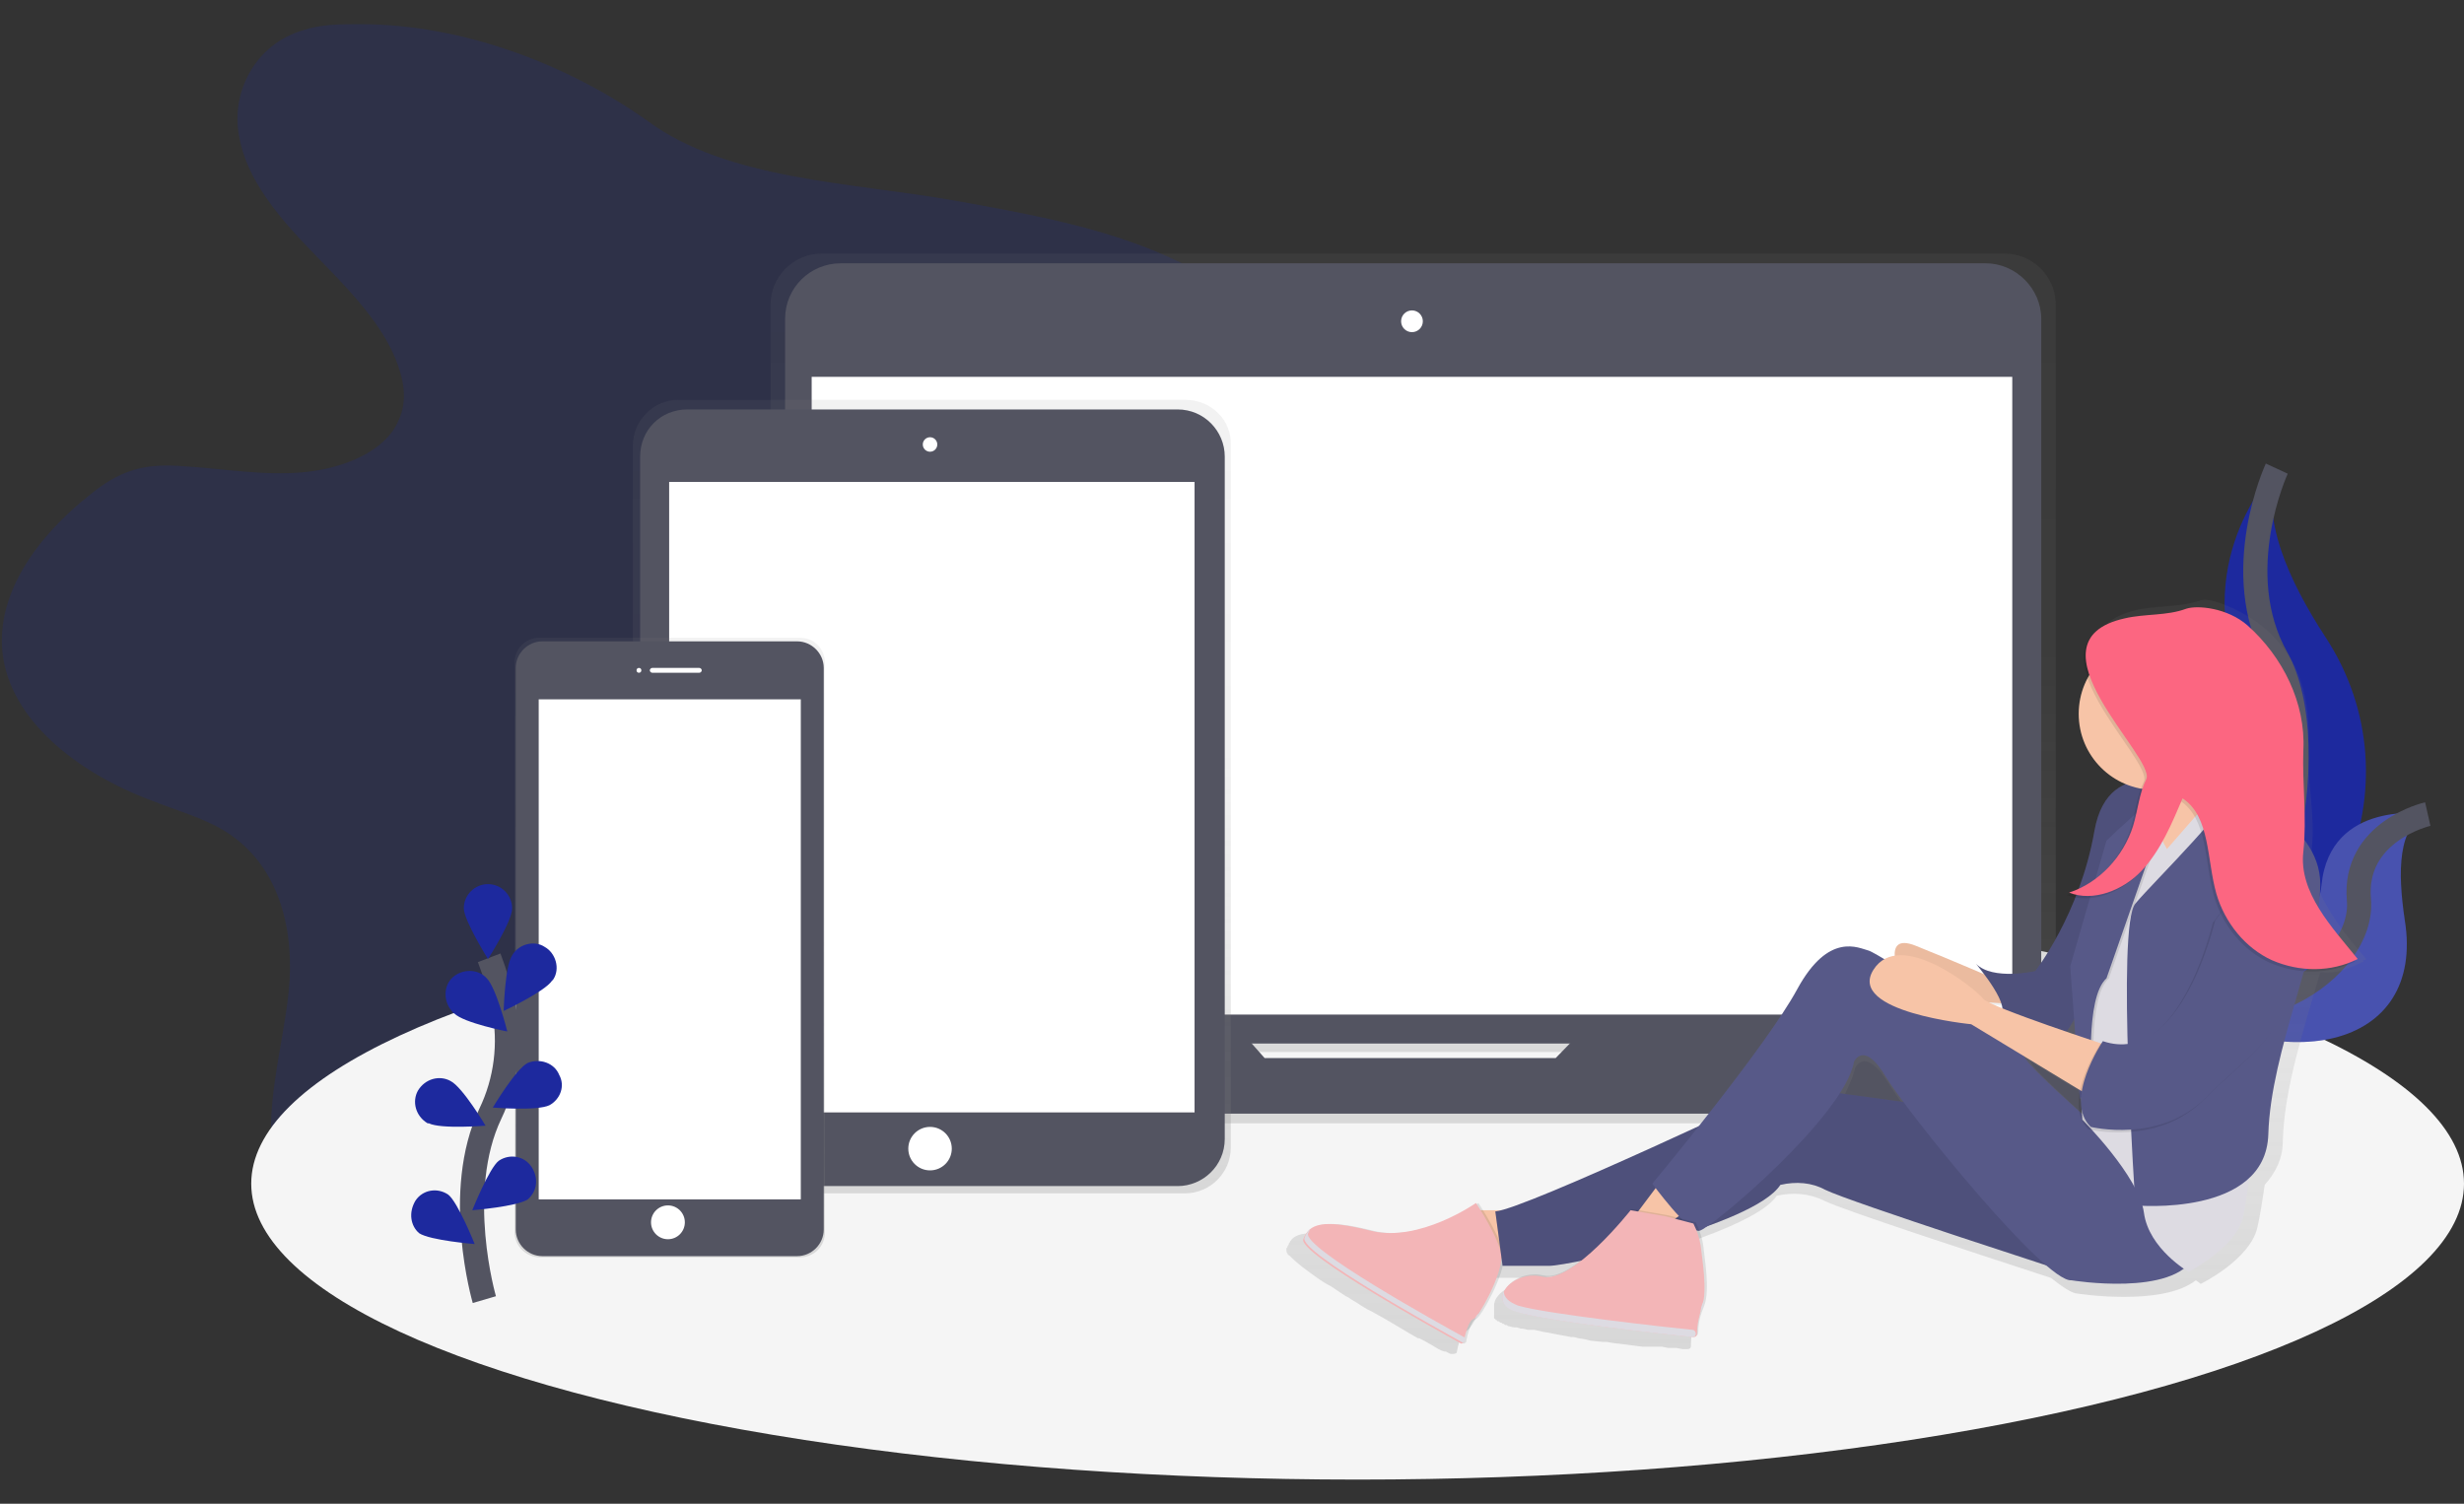
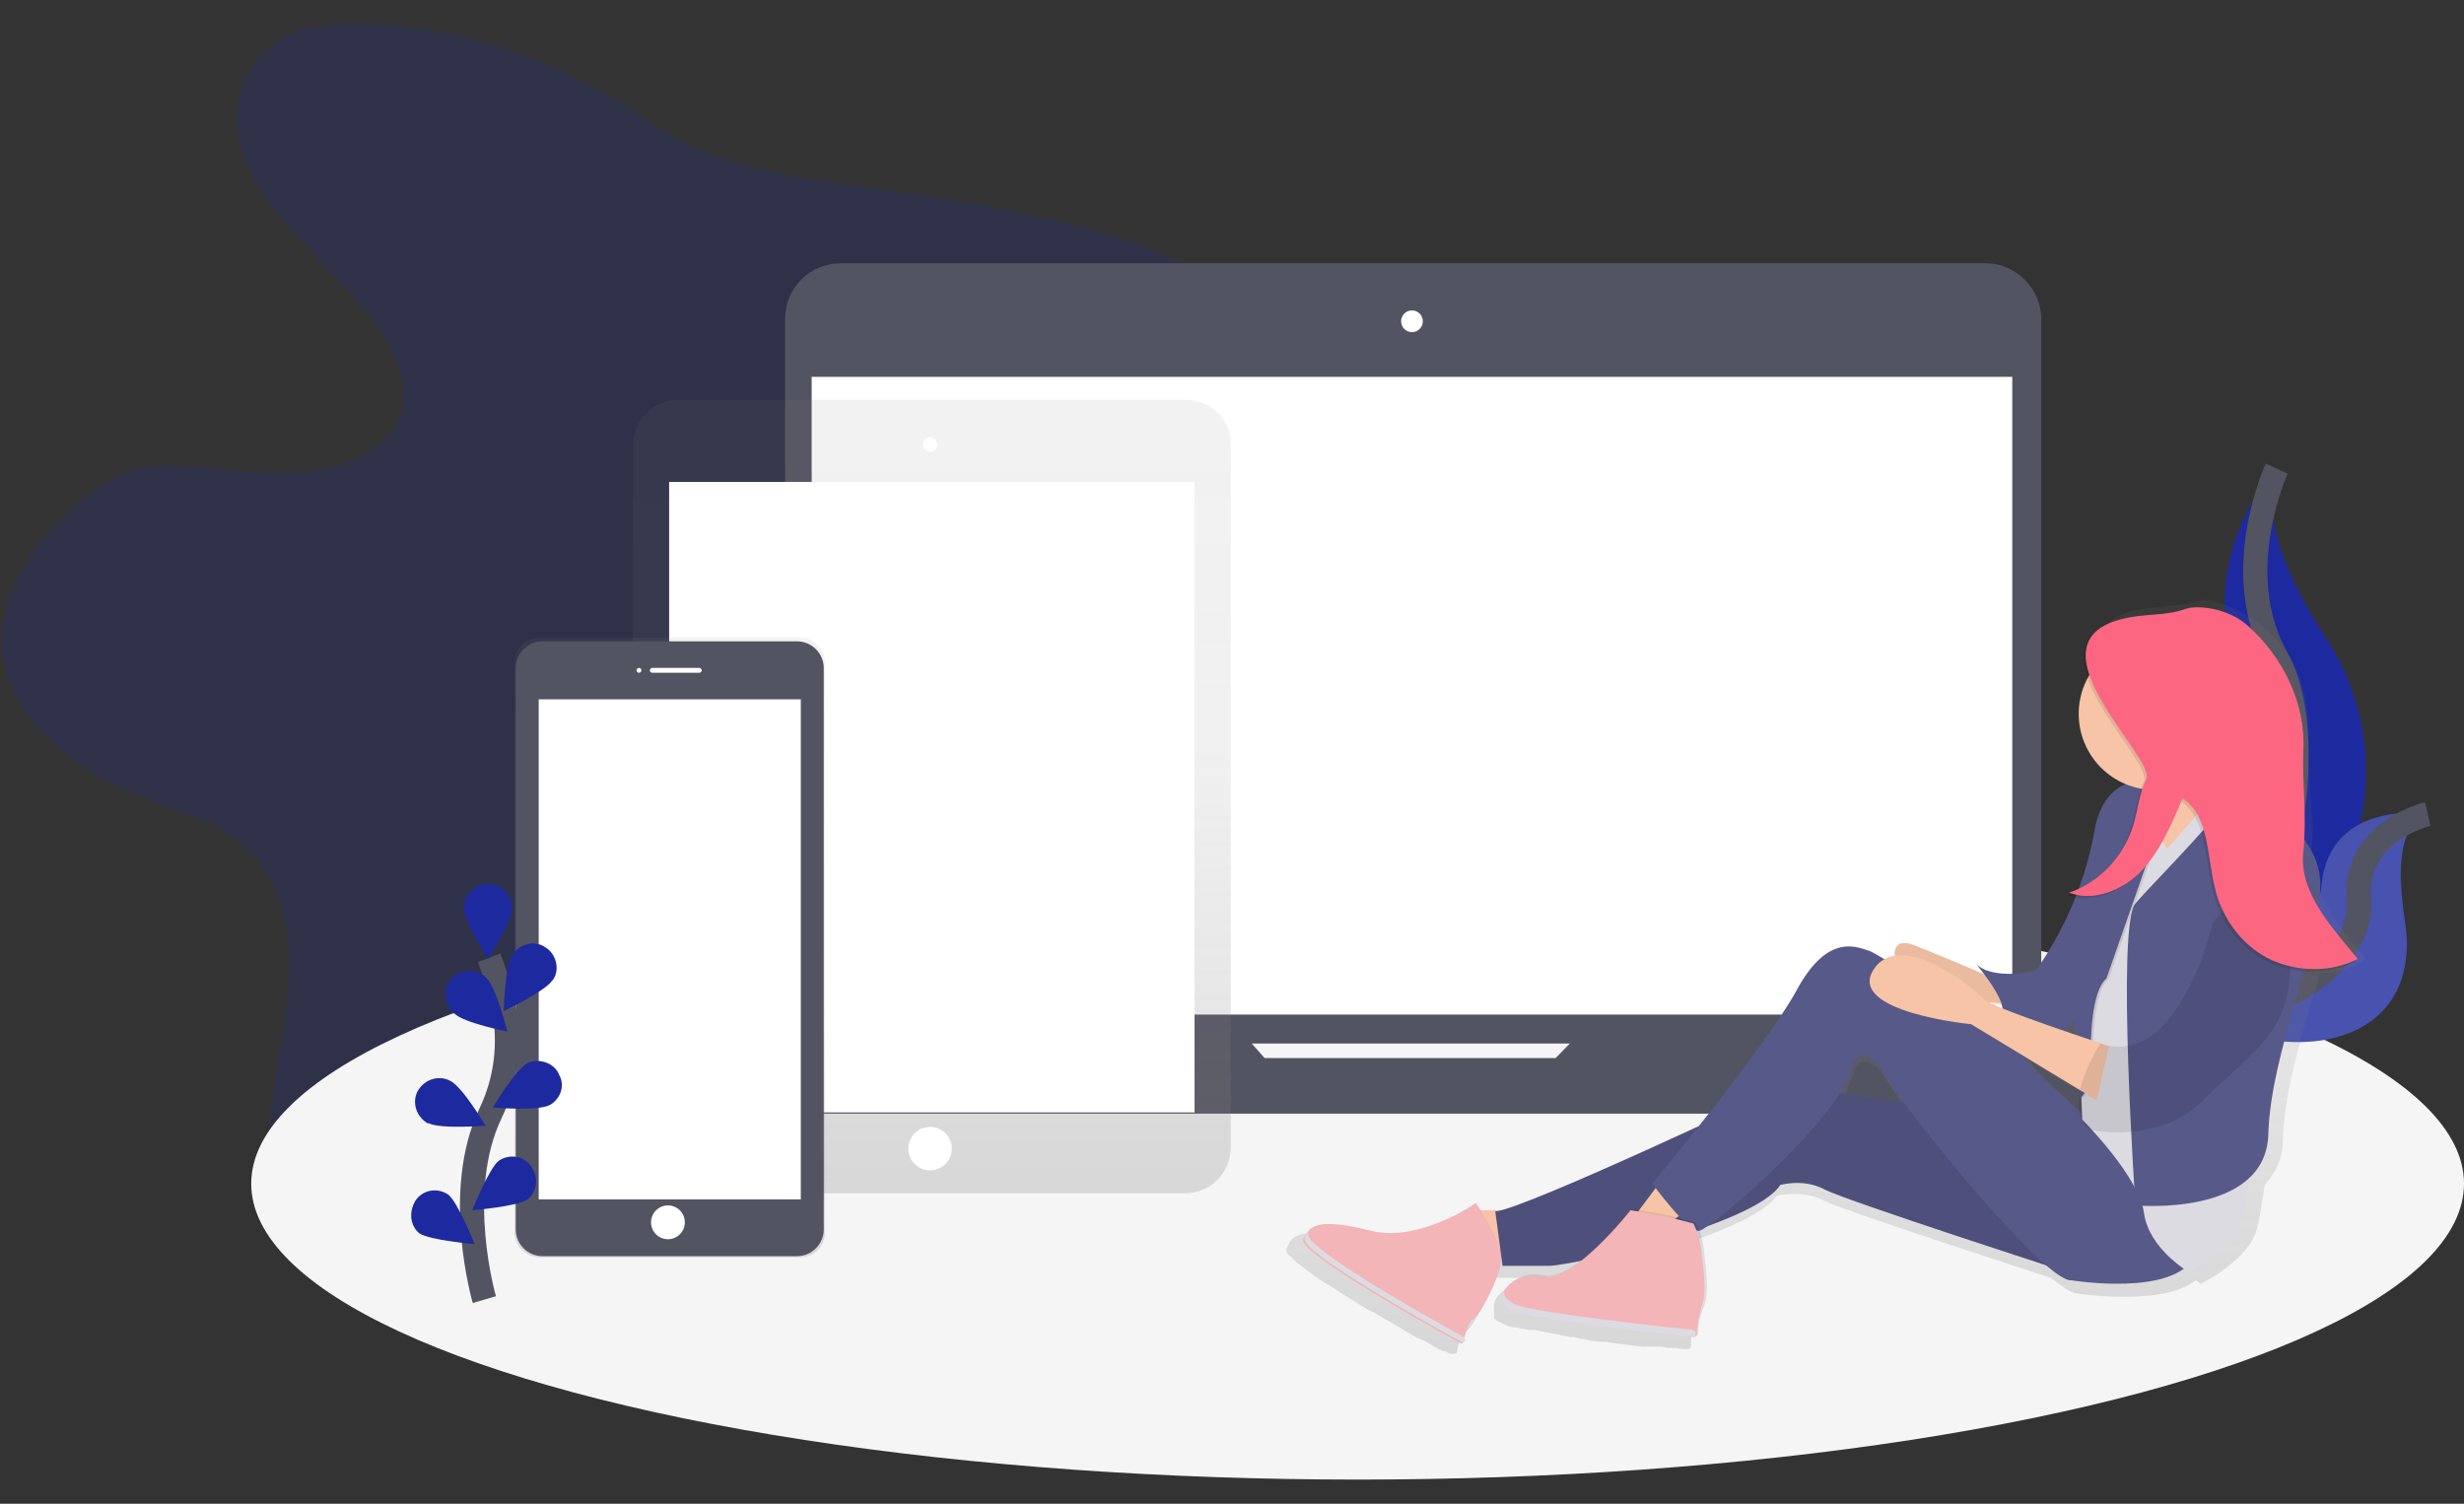
<svg xmlns="http://www.w3.org/2000/svg" version="1.1" id="Layer_1" x="0px" y="0px" viewBox="78 -38.5 204 124.5" style="enable-background:new 78 -38.5 204 124.5;" xml:space="preserve">
  <rect x="78" y="-38.5" width="204" height="124.5" fill="#333333" stroke="none" />
  <style type="text/css">
	.st0{opacity:0.2;fill:#1D299E;enable-background:new    ;}
	.st1{fill:#F5F5F5;}
	.st2{fill:#1D299E;}
	.st3{fill:none;stroke:#535461;stroke-width:2;stroke-miterlimit:10;}
	.st4{opacity:0.2;fill:#F5F5F5;enable-background:new    ;}
	.st5{fill:url(#SVGID_1_);}
	.st6{fill:#535461;}
	.st7{fill:#FFFFFF;}
	.st8{fill:url(#SVGID_2_);}
	.st9{fill:url(#SVGID_3_);}
	.st10{fill:url(#SVGID_4_);}
	.st11{fill:#F7C4A7;}
	.st12{opacity:5.000000e-002;enable-background:new    ;}
	.st13{fill:#575988;}
	.st14{opacity:0.1;enable-background:new    ;}
	.st15{fill:#F3B5B7;}
	.st16{fill:#DDDBE2;}
	.st17{fill:#FC6681;}
</style>
  <path class="st0" d="M107.8-36.5c-1.6,0-3.2,0-4.7,0.5c-4.1,1.2-6,5.3-5.3,8.8c0.6,3.5,3.2,6.6,5.9,9.4c2.7,2.8,5.6,5.6,7,8.9  c0.7,1.7,1.1,3.5,0.3,5.2c-1.1,2.6-4.6,4-7.9,4.3s-6.6-0.3-9.9-0.5c-1.4-0.1-2.8-0.1-4.1,0.3c-1.4,0.4-2.6,1.2-3.7,2.1  c-4.3,3.4-7.7,8.1-7.2,13c0.6,5.6,6.2,10,12.4,12.3c2,0.8,4.2,1.4,6,2.5c4.7,2.9,5.8,8.5,5.3,13.3s-2.1,9.7-1.2,14.6  c1,5.6,5.7,10.7,12,13c5.6,2.1,12.6,2,17.5-1c2.4-1.5,4.2-3.5,5.8-5.6c2.4-3.1,4.3-6.5,5.8-10c0.7-1.7,1.3-3.5,3-4.6  c1-0.7,2.3-1.1,3.5-1.4c3.8-0.9,7.8-1.2,11.7-2s7.7-2.4,9.8-5.2c3-3.9,1.6-9,1.6-13.6c0-10.6,7.7-20,10.5-30.3  c0.9-3.4,1.3-7.1-0.8-10.1c-1.4-2-3.8-3.5-6.3-4.6c-5.5-2.5-11.7-3.6-17.8-4.7c-8.5-1.5-18.8-1.7-25.4-6.6  C125.1-33.1,116.4-36.5,107.8-36.5z" />
  <ellipse class="st1" cx="190.4" cy="59.5" rx="91.6" ry="24.5" />
  <path class="st2" d="M266.5,0.3c0,0-7.1,7.1-3.1,17.5c4,10.5-6.8,27.9-6.8,27.9s0.1,0,0.3-0.1c14.5-2.6,21.7-19.1,13.6-31.4  C267.5,9.6,265.1,4.3,266.5,0.3z" />
  <path class="st3" d="M266.5,0.3c0,0-4,8.6,0,15.7c4,7.1,0.7,26.9-9.9,29.7" />
  <path class="st2" d="M279,28.9c0,0-8.1-1.3-8.8,5.9c-0.7,7.2-15.5,8.2-15.5,8.2l0.3,0.2c12.2,8,23.8,5.1,22.1-5.5  C276.5,33.7,276.5,29.8,279,28.9z" />
  <path class="st4" d="M279,28.9c0,0-8.1-1.3-8.8,5.9c-0.7,7.2-15.5,8.2-15.5,8.2l0.3,0.2c12.2,8,23.8,5.1,22.1-5.5  C276.5,33.7,276.5,29.8,279,28.9z" />
  <path class="st3" d="M279,28.9c0,0-6.2,1.4-5.7,7.1c0.5,5.7-9.3,12.5-18.5,7.1" />
  <linearGradient id="SVGID_1_" gradientUnits="userSpaceOnUse" x1="276.778" y1="-151.493" x2="276.778" y2="-79.479" gradientTransform="matrix(1 0 0 -1 -82 -97)">
    <stop offset="0" style="stop-color:#808080;stop-opacity:0.25" />
    <stop offset="0.54" style="stop-color:#808080;stop-opacity:0.12" />
    <stop offset="1" style="stop-color:#808080;stop-opacity:0.1" />
  </linearGradient>
-   <path class="st5" d="M260.4,46.2h-12.6c0.3-0.6,0.4-1.2,0.4-1.9v-57.6c0-2.3-1.9-4.2-4.2-4.2l0,0H146c-2.3,0-4.2,1.9-4.2,4.2  c0,0,0,0,0,0v57.6c0,0.7,0.1,1.3,0.4,1.9h-13.1c-0.6,0-1.1,0.5-1.1,1.1l0,0v0.9c0,3.5,2.8,6.3,6.3,6.3h121c3.5,0,6.3-2.8,6.3-6.3  l0,0v-0.9C261.5,46.7,261,46.2,260.4,46.2z M182.5,49.8l-1.1-1.2h26.9l-1.2,1.2L182.5,49.8z" />
  <path class="st6" d="M147.6-16.7h94.8c2.5,0,4.6,2.1,4.6,4.6v55.4c0,2.5-2.1,4.6-4.6,4.6h-94.8c-2.5,0-4.6-2.1-4.6-4.6v-55.4  C143-14.7,145.1-16.7,147.6-16.7z" />
  <rect x="145.2" y="-7.3" class="st7" width="99.4" height="52.8" />
  <circle class="st7" cx="194.9" cy="-11.9" r="0.9" />
  <path class="st6" d="M210.2,45.6l-3.4,3.5h-24.1l-3.1-3.5h-49c-0.6,0-1.1,0.5-1.1,1.1v0.9c0,3.4,2.7,6.1,6.1,6.1h118.2  c3.4,0,6.1-2.7,6.1-6.1v-0.9c0-0.6-0.5-1.1-1.1-1.1L210.2,45.6z" />
  <linearGradient id="SVGID_2_" gradientUnits="userSpaceOnUse" x1="237.179" y1="-157.324" x2="237.179" y2="-91.563" gradientTransform="matrix(1 0 0 -1 -82 -97)">
    <stop offset="0" style="stop-color:#808080;stop-opacity:0.25" />
    <stop offset="0.54" style="stop-color:#808080;stop-opacity:0.12" />
    <stop offset="1" style="stop-color:#808080;stop-opacity:0.1" />
  </linearGradient>
  <path class="st8" d="M176.1-5.4h-41.9c-2.1,0-3.8,1.7-3.8,3.8v58.1c0,2.1,1.7,3.8,3.8,3.8h41.9c2.1,0,3.8-1.7,3.8-3.8V-1.6  C180-3.7,178.3-5.4,176.1-5.4z" />
-   <path class="st6" d="M134.9-4.6h40.6c2.2,0,3.9,1.8,3.9,3.9v56.5c0,2.2-1.8,3.9-3.9,3.9h-40.6c-2.2,0-3.9-1.8-3.9-3.9V-0.7  C131-2.9,132.7-4.6,134.9-4.6z" />
  <rect x="133.4" y="1.4" class="st7" width="43.5" height="52.2" />
  <circle class="st7" cx="155" cy="-1.7" r="0.6" />
  <circle class="st7" cx="155" cy="56.6" r="1.8" />
  <linearGradient id="SVGID_3_" gradientUnits="userSpaceOnUse" x1="215.42" y1="-162.648" x2="215.42" y2="-111.254" gradientTransform="matrix(1 0 0 -1 -82 -97)">
    <stop offset="0" style="stop-color:#808080;stop-opacity:0.25" />
    <stop offset="0.54" style="stop-color:#808080;stop-opacity:0.12" />
    <stop offset="1" style="stop-color:#808080;stop-opacity:0.1" />
  </linearGradient>
  <path class="st9" d="M144.2,14.3h-21.5c-1.2,0-2.1,0.9-2.1,2.1v0v47.1c0,1.2,1,2.1,2.1,2.1l0,0h21.5c1.2,0,2.1-0.9,2.1-2.1l0,0V16.4  C146.3,15.2,145.4,14.3,144.2,14.3L144.2,14.3z" />
  <path class="st6" d="M122.9,14.6H144c1.2,0,2.2,1,2.2,2.2v46.5c0,1.2-1,2.2-2.2,2.2h-21.1c-1.2,0-2.2-1-2.2-2.2V16.8  C120.7,15.6,121.7,14.6,122.9,14.6z" />
  <rect x="122.6" y="19.4" class="st7" width="21.7" height="41.4" />
  <circle class="st7" cx="130.9" cy="17" r="0.2" />
  <path class="st7" d="M132,16.8h3.9c0.1,0,0.2,0.1,0.2,0.2l0,0c0,0.1-0.1,0.2-0.2,0.2H132c-0.1,0-0.2-0.1-0.2-0.2l0,0  C131.8,16.9,131.9,16.8,132,16.8z" />
  <circle class="st7" cx="133.3" cy="62.7" r="1.4" />
  <path class="st3" d="M118.1,69.1c0,0-2.6-8.9,0.5-15.4c1.3-2.7,1.7-5.8,1.1-8.8c-0.3-1.4-0.7-2.8-1.2-4.1" />
  <path class="st2" d="M120.4,36.7c0,1.1-2,4.2-2,4.2s-2-3.2-2-4.2c0-1.1,0.9-2,2-2C119.5,34.7,120.4,35.6,120.4,36.7z" />
  <path class="st2" d="M123.7,42.7c-0.6,0.9-4,2.5-4,2.5s0.1-3.7,0.7-4.6c0.5-0.9,1.8-1.3,2.7-0.7c0.9,0.5,1.3,1.8,0.7,2.7  C123.8,42.6,123.7,42.7,123.7,42.7z" />
  <path class="st2" d="M123.5,53c-1,0.5-4.7,0.2-4.7,0.2s1.9-3.2,2.9-3.7c1-0.4,2.2,0,2.6,1C124.8,51.4,124.4,52.5,123.5,53L123.5,53z  " />
  <path class="st2" d="M121.7,60.8c-0.9,0.6-4.6,0.9-4.6,0.9s1.4-3.5,2.2-4.1c0.9-0.6,2.1-0.4,2.7,0.5C122.6,59,122.5,60.1,121.7,60.8  z" />
  <path class="st2" d="M115.6,45.4c0.8,0.8,4.4,1.5,4.4,1.5s-0.9-3.6-1.7-4.4c-0.7-0.8-2-0.8-2.8-0.1c-0.8,0.7-0.8,2-0.1,2.8  C115.5,45.3,115.5,45.4,115.6,45.4L115.6,45.4z" />
  <path class="st2" d="M113.5,54.5c1,0.5,4.7,0.2,4.7,0.2s-1.9-3.2-2.9-3.7c-0.9-0.5-2.1-0.2-2.7,0.8c-0.5,0.9-0.2,2.1,0.8,2.7  C113.4,54.5,113.5,54.5,113.5,54.5L113.5,54.5z" />
  <path class="st2" d="M112.7,63.6c0.9,0.6,4.6,0.9,4.6,0.9s-1.4-3.5-2.2-4.1c-0.9-0.6-2.1-0.4-2.7,0.5C111.8,61.9,112,63,112.7,63.6z  " />
  <linearGradient id="SVGID_4_" gradientUnits="userSpaceOnUse" x1="311.163" y1="-170.707" x2="311.163" y2="-108.076" gradientTransform="matrix(1 0 0 -1 -82 -97)">
    <stop offset="0" style="stop-color:#808080;stop-opacity:0.25" />
    <stop offset="0.54" style="stop-color:#808080;stop-opacity:0.12" />
    <stop offset="1" style="stop-color:#808080;stop-opacity:0.1" />
  </linearGradient>
  <path class="st10" d="M273.9,40.9c-2.2-2.6-4.8-5.7-4.5-9.2c0.3-2.8-0.4-5.5-0.3-8.3c0.2-4.1-0.6-7.2-3.5-9.8  c-1.7-1.5-4.6-2.7-5.4-2.4c-1.7,0.6-3.5,0.4-5.3,0.8c-1.3,0.3-2.2,0.8-2.7,1.4c-1.1,1-1.1,2.4-0.6,3.8c-1.7,3.1-0.6,7.1,2.6,8.8  c0.2,0.1,0.4,0.2,0.6,0.3c-1.2,0.5-2.3,1.7-2.7,4.1c-0.3,1.6-0.7,3.2-1.3,4.8c-0.3,0.1-0.5,0.2-0.8,0.3c0.1,0,0.1,0,0.2,0.1  c-0.1,0-0.3,0.1-0.4,0.1c0.2,0.1,0.5,0.2,0.7,0.2c-1.6,4-3.5,6.4-3.5,6.4s-3.7,0.8-5.1-0.6c0,0,0.2,0.3,0.5,0.7  c-1.4-0.6-3.7-1.5-5.6-2.3c-1.4-0.6-1.8,0-1.8,0.8c-0.3,0-0.7,0.2-1,0.3c-0.4-0.3-0.9-0.5-1.3-0.7c-0.8-0.2-3.5-1.6-6.1,3.2  c-1.5,2.8-5.5,8-8.5,11.8c-5.9,2.7-13.6,6.2-16.5,7h-1.8c-0.2-0.4-0.4-0.6-0.4-0.6l-0.1,0.1l-0.1-0.1c0,0-3.6,2.5-7.3,2.5  c-0.5,0-1-0.1-1.5-0.2c-1.7-0.4-2.9-0.6-3.7-0.6c-1,0-1.6,0.2-1.9,0.7l0,0c0,0.1-0.1,0.1-0.1,0.2l0,0c0,0.1-0.1,0.1-0.1,0.2l0,0  c0,0.1-0.1,0.1-0.1,0.2c0,0.1,0,0.3,0.1,0.4c0,0.1,0.1,0.1,0.2,0.2l0.1,0.1c0.5,0.5,1.3,1.1,2.3,1.8c0.3,0.2,0.6,0.4,1,0.6l0.6,0.4  l0.6,0.4l0.2,0.1l0.3,0.2l0.5,0.3l0.3,0.2l0.5,0.3l0.4,0.2c1.1,0.6,2.1,1.2,3.1,1.8l0.7,0.4l0.1,0l0.4,0.2l0.7,0.4l0.5,0.3l0.2,0.1  l0.3,0.1l0.1,0l0.4,0.2c0.2,0,0.4,0,0.5-0.1c0.1-0.6,0.4-1.7,0.8-1.8s1.8-2.7,2.2-4.4h4c0.8-0.1,1.6-0.2,2.3-0.4c-1,0.7-2,1.2-2.8,1  c-1.7-0.4-3.3,0.6-3.4,1.6c0,0,0,0,0,0.1s0,0,0,0.1c0,0,0,0,0,0.1c0,0,0,0,0,0.1s0,0,0,0.1c0,0,0,0,0,0.1c0,0,0,0.1,0,0.1  c0,0,0,0,0,0.1c0,0,0,0.1,0,0.1c0,0,0,0,0,0.1c0,0,0,0.1,0,0.1l0,0c0,0,0,0.1,0.1,0.1l0,0c0,0,0,0.1,0.1,0.1l0,0c0,0,0,0,0.1,0.1  l0.1,0l0.1,0.1l0.1,0l0.1,0.1l0.1,0l0.1,0.1l0.1,0c0.1,0,0.1,0.1,0.2,0.1c0.1,0,0.3,0.1,0.5,0.1l0.2,0l0.3,0.1l0.1,0  c0.2,0,0.4,0.1,0.5,0.1l0.3,0l0.2,0l0.5,0.1c0.3,0.1,0.6,0.1,1,0.2L207,72l1.1,0.2l0.2,0l0.4,0.1l0.6,0.1l0.4,0.1l0,0l1,0.1l0.3,0  l0.6,0.1c0.8,0.1,1.7,0.2,2.4,0.3L215,73l0.4,0l0.2,0l0.5,0.1l0.3,0l0.4,0l0.5,0.1h0.1l0.3,0l0,0c0.2,0,0.3-0.1,0.3-0.3c0,0,0,0,0,0  l0,0l0,0c0,0,0,0,0,0c0,0,0-0.1,0-0.2c0-0.5,0.1-1,0.2-1.4c0-0.1,0-0.2,0.1-0.2l0-0.1c0-0.1,0.1-0.2,0.1-0.3c0-0.1,0.1-0.1,0.1-0.2  c0,0,0,0,0-0.1s0-0.1,0-0.1c0.4-1.4-0.1-4-0.2-5c0-0.3-0.1-0.7-0.2-1c0,0,0.1,0,0.1,0c0.2-0.1,0.4-0.2,0.6-0.3  c3-1.1,5.5-2.3,6.3-3.5c1.3-0.3,2.7-0.2,3.9,0.4c1.6,0.8,13.3,4.6,18.8,6.4c1,0.8,1.8,1.3,2.2,1.3c0,0,7,1.1,9.8-1.1  c0.3,0.2,0.4,0.3,0.4,0.3s4.1-2,4.7-4.7c0.2-0.9,0.4-2.1,0.6-3.5c0.9-1,1.5-2.2,1.5-3.6c0.1-4.4,1.8-9.5,3.1-14  c1.5,0.1,2.1-0.2,3.6-0.9l-0.1-0.1C273.7,41,273.8,41,273.9,40.9z M250.5,47.6l-0.8-0.3c0.3-0.4,0.5-0.7,0.7-1.1L250.5,47.6z   M246.1,49.4l4.7,2.8l0,0.6c-0.1,0.4,0,0.9,0,1.3C248.9,52.3,246.4,50.1,246.1,49.4L246.1,49.4z M244.2,45.3  c-0.5-0.2-0.9-0.4-1.2-0.6c0.4,0,0.8,0.1,1.1,0.1C244.1,44.9,244.2,45.1,244.2,45.3L244.2,45.3z M231.6,49.9c0,0,0.8-1.8,2.7,1.2  c0.3,0.5,0.8,1.2,1.5,2.2l-5.3-0.7C231,51.6,231.4,50.7,231.6,49.9L231.6,49.9z" />
  <path class="st11" d="M243.3,42.6c0,0-3.7-1.6-6.7-2.8c-3-1.2-1.2,2.8-1.2,2.8s4.9,1.4,4.9,1.6s4.1,0.4,4.1,0.4L243.3,42.6z" />
  <path class="st12" d="M243.3,42.6c0,0-3.7-1.6-6.7-2.8c-3-1.2-1.2,2.8-1.2,2.8s4.9,1.4,4.9,1.6s4.1,0.4,4.1,0.4L243.3,42.6z" />
  <path class="st13" d="M259.3,27c0,0-6.7-3.5-7.9,3.3c-1.2,6.9-4.9,11.6-4.9,11.6s-3.5,0.8-4.9-0.6c0,0,3.3,3.9,1.8,4.3  c0,0,3.5,2.6,5.1,1.8s2.8-6.1,3.3-7.5S254.5,26.6,259.3,27z" />
-   <path class="st14" d="M259.3,27c0,0-6.7-3.5-7.9,3.3c-1.2,6.9-4.9,11.6-4.9,11.6s-3.5,0.8-4.9-0.6c0,0,3.3,3.9,1.8,4.3  c0,0,3.5,2.6,5.1,1.8s2.8-6.1,3.3-7.5S254.5,26.6,259.3,27z" />
  <path class="st11" d="M255.5,24.7c0,0,4.1,4.7,4.3,8.7c0.2,3.9,4.7-4.1,5.1-4.3s-3.9-6.9-4.3-9.1S255.5,24.7,255.5,24.7z" />
  <polygon class="st11" points="258.4,26.7 255.8,29 257,34 260.3,30.9 259.9,27.7 " />
  <polygon class="st11" points="203.9,61.7 199.4,61.7 201.2,66 205.5,64.8 " />
-   <path class="st14" d="M200.4,61.1c0,0-4.7,3.3-8.7,2.3c-4-1-5.1-0.6-5.6,0.7c-0.4,1.2,11.2,7.6,13,8.6c0.1,0.1,0.2,0,0.3-0.1  c0,0,0,0,0-0.1c0.1-0.5,0.4-1.7,0.8-1.8c0.4-0.1,2.4-3.7,2.3-5.2C202.4,64.1,200.4,61.1,200.4,61.1z" />
  <path class="st15" d="M200.2,61.1c0,0-4.7,3.3-8.7,2.3c-4-1-5.1-0.6-5.6,0.7c-0.4,1.2,11.2,7.6,13,8.6c0.1,0.1,0.2,0,0.3-0.1  c0,0,0,0,0-0.1c0.1-0.5,0.4-1.7,0.8-1.8c0.4-0.1,2.4-3.7,2.3-5.2C202.2,64.1,200.2,61.1,200.2,61.1z" />
  <path class="st13" d="M239,53.2l-13.2-1.8c0,0-21.5,10.2-24,10.4l0.6,4.5h3.9c1.6,0,16.9-3.3,19.1-6.7c1.3-0.3,2.6-0.2,3.7,0.4  c2,1,20.9,7.1,20.9,7.1L239,53.2z" />
  <path class="st14" d="M239,53.2l-13.2-1.8c0,0-21.5,10.2-24,10.4l0.6,4.5h3.9c1.6,0,16.9-3.3,19.1-6.7c1.3-0.3,2.6-0.2,3.7,0.4  c2,1,20.9,7.1,20.9,7.1L239,53.2z" />
  <polygon class="st11" points="215.5,59.3 213.4,62.1 215.5,63.3 218.7,60.9 " />
  <path class="st13" d="M253.2,56.2c0,0-7.1-6.1-7.6-7.2c-0.5-1.1-12.1-8.6-12.9-8.8s-3.3-1.6-5.9,3.2s-12,16.1-12,16.1s3,4.1,3.9,3.9  c1-0.2,12-9.5,12.8-14c0,0,0.8-1.8,2.6,1.2c1.8,3,13.2,17.1,15.4,16.9c0,0,8.5,1.4,10.2-2C261.4,62.3,253.2,56.2,253.2,56.2z" />
  <path class="st16" d="M257.2,27.3c0,0-2.5,1.1-2.7,5.6c-0.2,4.5-4.5,12.2-4.5,12.2l0.4,9.1c0,0,4.7,4.7,5.1,7.7  c0.4,3,3.7,4.9,3.7,4.9s3.9-2,4.5-4.5c0.6-2.6,1-8.9,2-11.2c1-2.4,0.4-17.1,0.4-17.1l-3-5.1l-1.6-1.8l-4.1,4.7  C257.5,31.8,255.2,28.7,257.2,27.3z" />
  <path class="st14" d="M251.4,51.2c0,0-0.6-7.1,1.2-8.7l3.5-10c0,0,1.3-4.8,1.1-5.2c-0.2-0.4-4.6,3.8-4.6,3.8l-3,10.4l0.8,11  L251.4,51.2z" />
  <path class="st13" d="M251.2,51.2c0,0-0.6-7.1,1.2-8.7l3.5-10c0,0,1.4-4.9,1.2-5.3s-4.7,3.9-4.7,3.9l-3,10.4l0.8,11L251.2,51.2z" />
  <path class="st11" d="M252.6,48.1c0,0-9.8-3.2-10.4-3.9c-0.6-0.8-6.9-5.9-9.1-2.4c-2.2,3.5,8.1,4.5,8.1,4.5l10.4,6.3L252.6,48.1z" />
  <path class="st14" d="M216,62.1l-2.9-0.5c0,0-4.8,6.1-7.3,5.5s-4.8,2.1-2.1,2.9c2.4,0.8,12.6,1.9,14.6,2.1c0.2,0,0.3-0.1,0.3-0.3  c0,0,0,0,0,0c0-0.8,0.2-1.5,0.5-2.2c0.5-1.3,0-4.1-0.1-5.1c-0.1-0.6-0.3-1.2-0.6-1.8L216,62.1z" />
  <path class="st15" d="M215.9,62.2l-2.9-0.5c0,0-4.8,6.1-7.3,5.5s-4.8,2.1-2.1,2.9c2.4,0.8,12.6,1.9,14.6,2.1c0.2,0,0.3-0.1,0.3-0.3  c0,0,0,0,0,0c0-0.8,0.2-1.5,0.4-2.2c0.5-1.3,0-4.1-0.1-5.1c-0.1-0.6-0.3-1.2-0.6-1.8L215.9,62.2z" />
  <circle class="st14" cx="257" cy="20.6" r="6.3" />
  <circle class="st11" cx="256.4" cy="20.6" r="6.3" />
  <path class="st13" d="M262.6,26.8c0,0,7.5,2.6,7.5,7.9s-4.1,13.8-4.3,20.7c-0.2,6.9-11,5.9-11,5.9s-1.6-23.2,0-25  C256.3,34.5,263.4,27.6,262.6,26.8z" />
  <path class="st14" d="M261.2,37.9c0,0-2.8,12.2-9.3,10c0,0-3.3,4.9-1,7.1c0,0,5.7,1.4,9.5-2.4c3.7-3.7,6.5-5.1,7.1-9.6  s1-10.8-1-10.2S261.2,37.9,261.2,37.9z" />
-   <path class="st13" d="M261.4,37.7c0,0-2.8,12.2-9.3,10c0,0-3.3,4.9-1,7.1c0,0,5.7,1.4,9.5-2.4c3.7-3.7,6.5-5.1,7.1-9.6  c0.6-4.5,1-10.8-1-10.2C264.8,33.1,261.4,37.7,261.4,37.7z" />
  <path class="st16" d="M219.1,69.1C219.1,69.1,219.1,69.1,219.1,69.1c-0.2,0.4-0.3,0.7-0.3,1.1c0-0.2,0.1-0.3,0.2-0.5  C219,69.5,219.1,69.3,219.1,69.1z" />
  <path class="st16" d="M203.7,69.6c-0.8-0.3-1.2-0.7-1.2-1.2c-0.3,0.6-0.1,1.4,1,1.7c2.4,0.8,12.6,1.9,14.6,2.1  c0.2,0,0.3-0.1,0.3-0.3c0,0,0,0,0,0l0,0c0-0.1-0.1-0.3-0.3-0.3C216.1,71.4,206.1,70.3,203.7,69.6z" />
  <path class="st16" d="M186.3,63.6c0.1-0.1,0.1-0.3,0.2-0.4c-0.2,0.2-0.4,0.5-0.5,0.8c-0.4,1.2,11.2,7.6,13,8.6  c0.1,0.1,0.2,0,0.3-0.1c0,0,0,0,0-0.1l0,0c0-0.1,0-0.2-0.1-0.2C197.2,71.1,185.8,64.8,186.3,63.6z" />
  <path class="st16" d="M200.4,70.3c-0.1,0-0.2,0.2-0.3,0.4l0,0c0.1,0,0.2-0.2,0.4-0.5C200.5,70.3,200.4,70.3,200.4,70.3z" />
  <path class="st14" d="M255.5,26.2c-0.6,1.2-0.7,2.6-1.1,3.9c-0.8,2.5-2.8,4.7-5.3,5.5c2,0.8,4.5-0.2,6-1.8c1.6-1.7,2.5-3.9,3.4-6  c2.3,1.5,2,5.1,2.8,7.9c0.7,2.4,2.4,4.5,4.6,5.5c2.3,1,4.9,1,7.1-0.1c-2.1-2.6-5.1-6.1-4.7-9.5c0.3-2.8-1.7-4.9-1.6-7.7  c0.2-3.9-1.3-5.9-4.1-8.5c-1.7-1.5,0.9-3.6-1.2-3c-0.8,0.2-1.7-0.7-2.5-0.4c-1.6,0.6-3.4,0.4-5.1,0.8  C245.2,14.8,256.3,24.4,255.5,26.2z" />
  <path class="st17" d="M255.7,26c-0.6,1.2-0.7,2.6-1.1,3.9c-0.8,2.5-2.8,4.7-5.3,5.5c2,0.8,4.5-0.2,6-1.8c1.6-1.7,2.5-3.9,3.4-6  c2.3,1.5,2,5.1,2.8,7.9c0.7,2.4,2.4,4.5,4.6,5.5c2.3,1,4.9,1,7.1-0.1c-2.1-2.6-4.9-5.5-4.5-8.9c0.3-2.8-0.1-5.6,0-8.4  c0.2-3.9-1.7-7.7-4.6-10.3c-1.7-1.5-4.2-1.7-5.1-1.4c-1.6,0.6-3.4,0.4-5.1,0.8C245.4,14.6,256.5,24.2,255.7,26z" />
</svg>